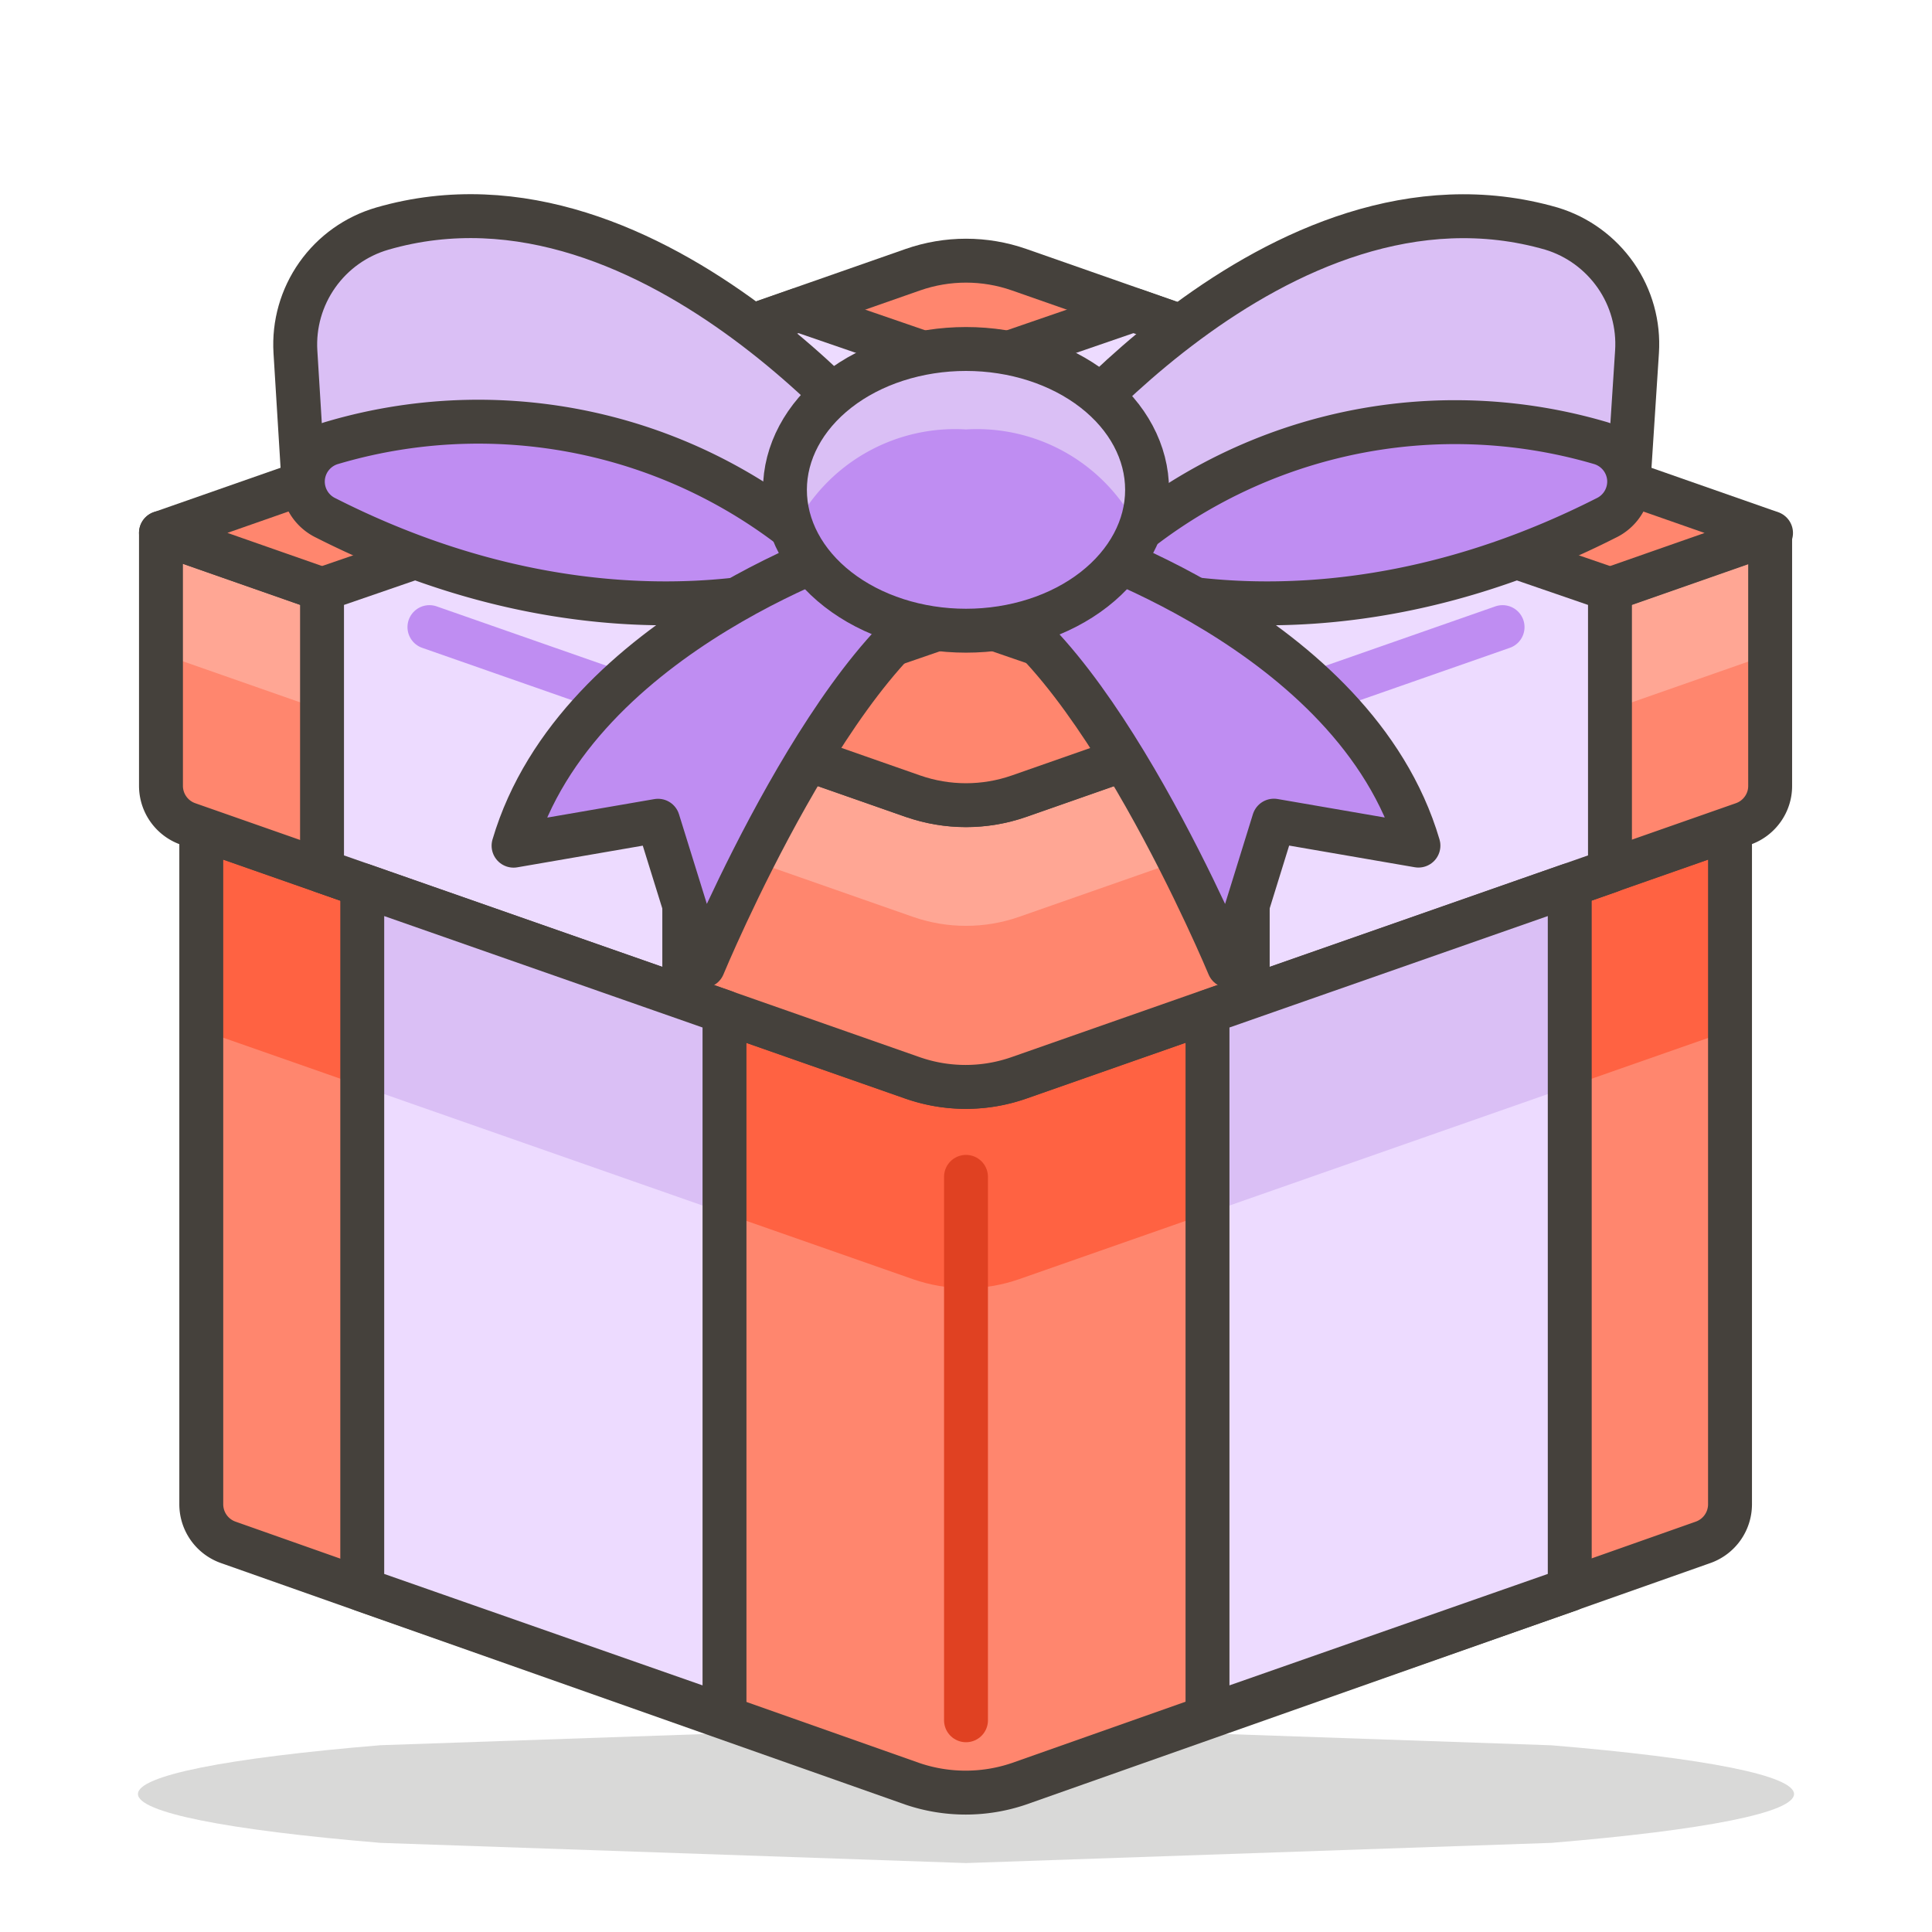
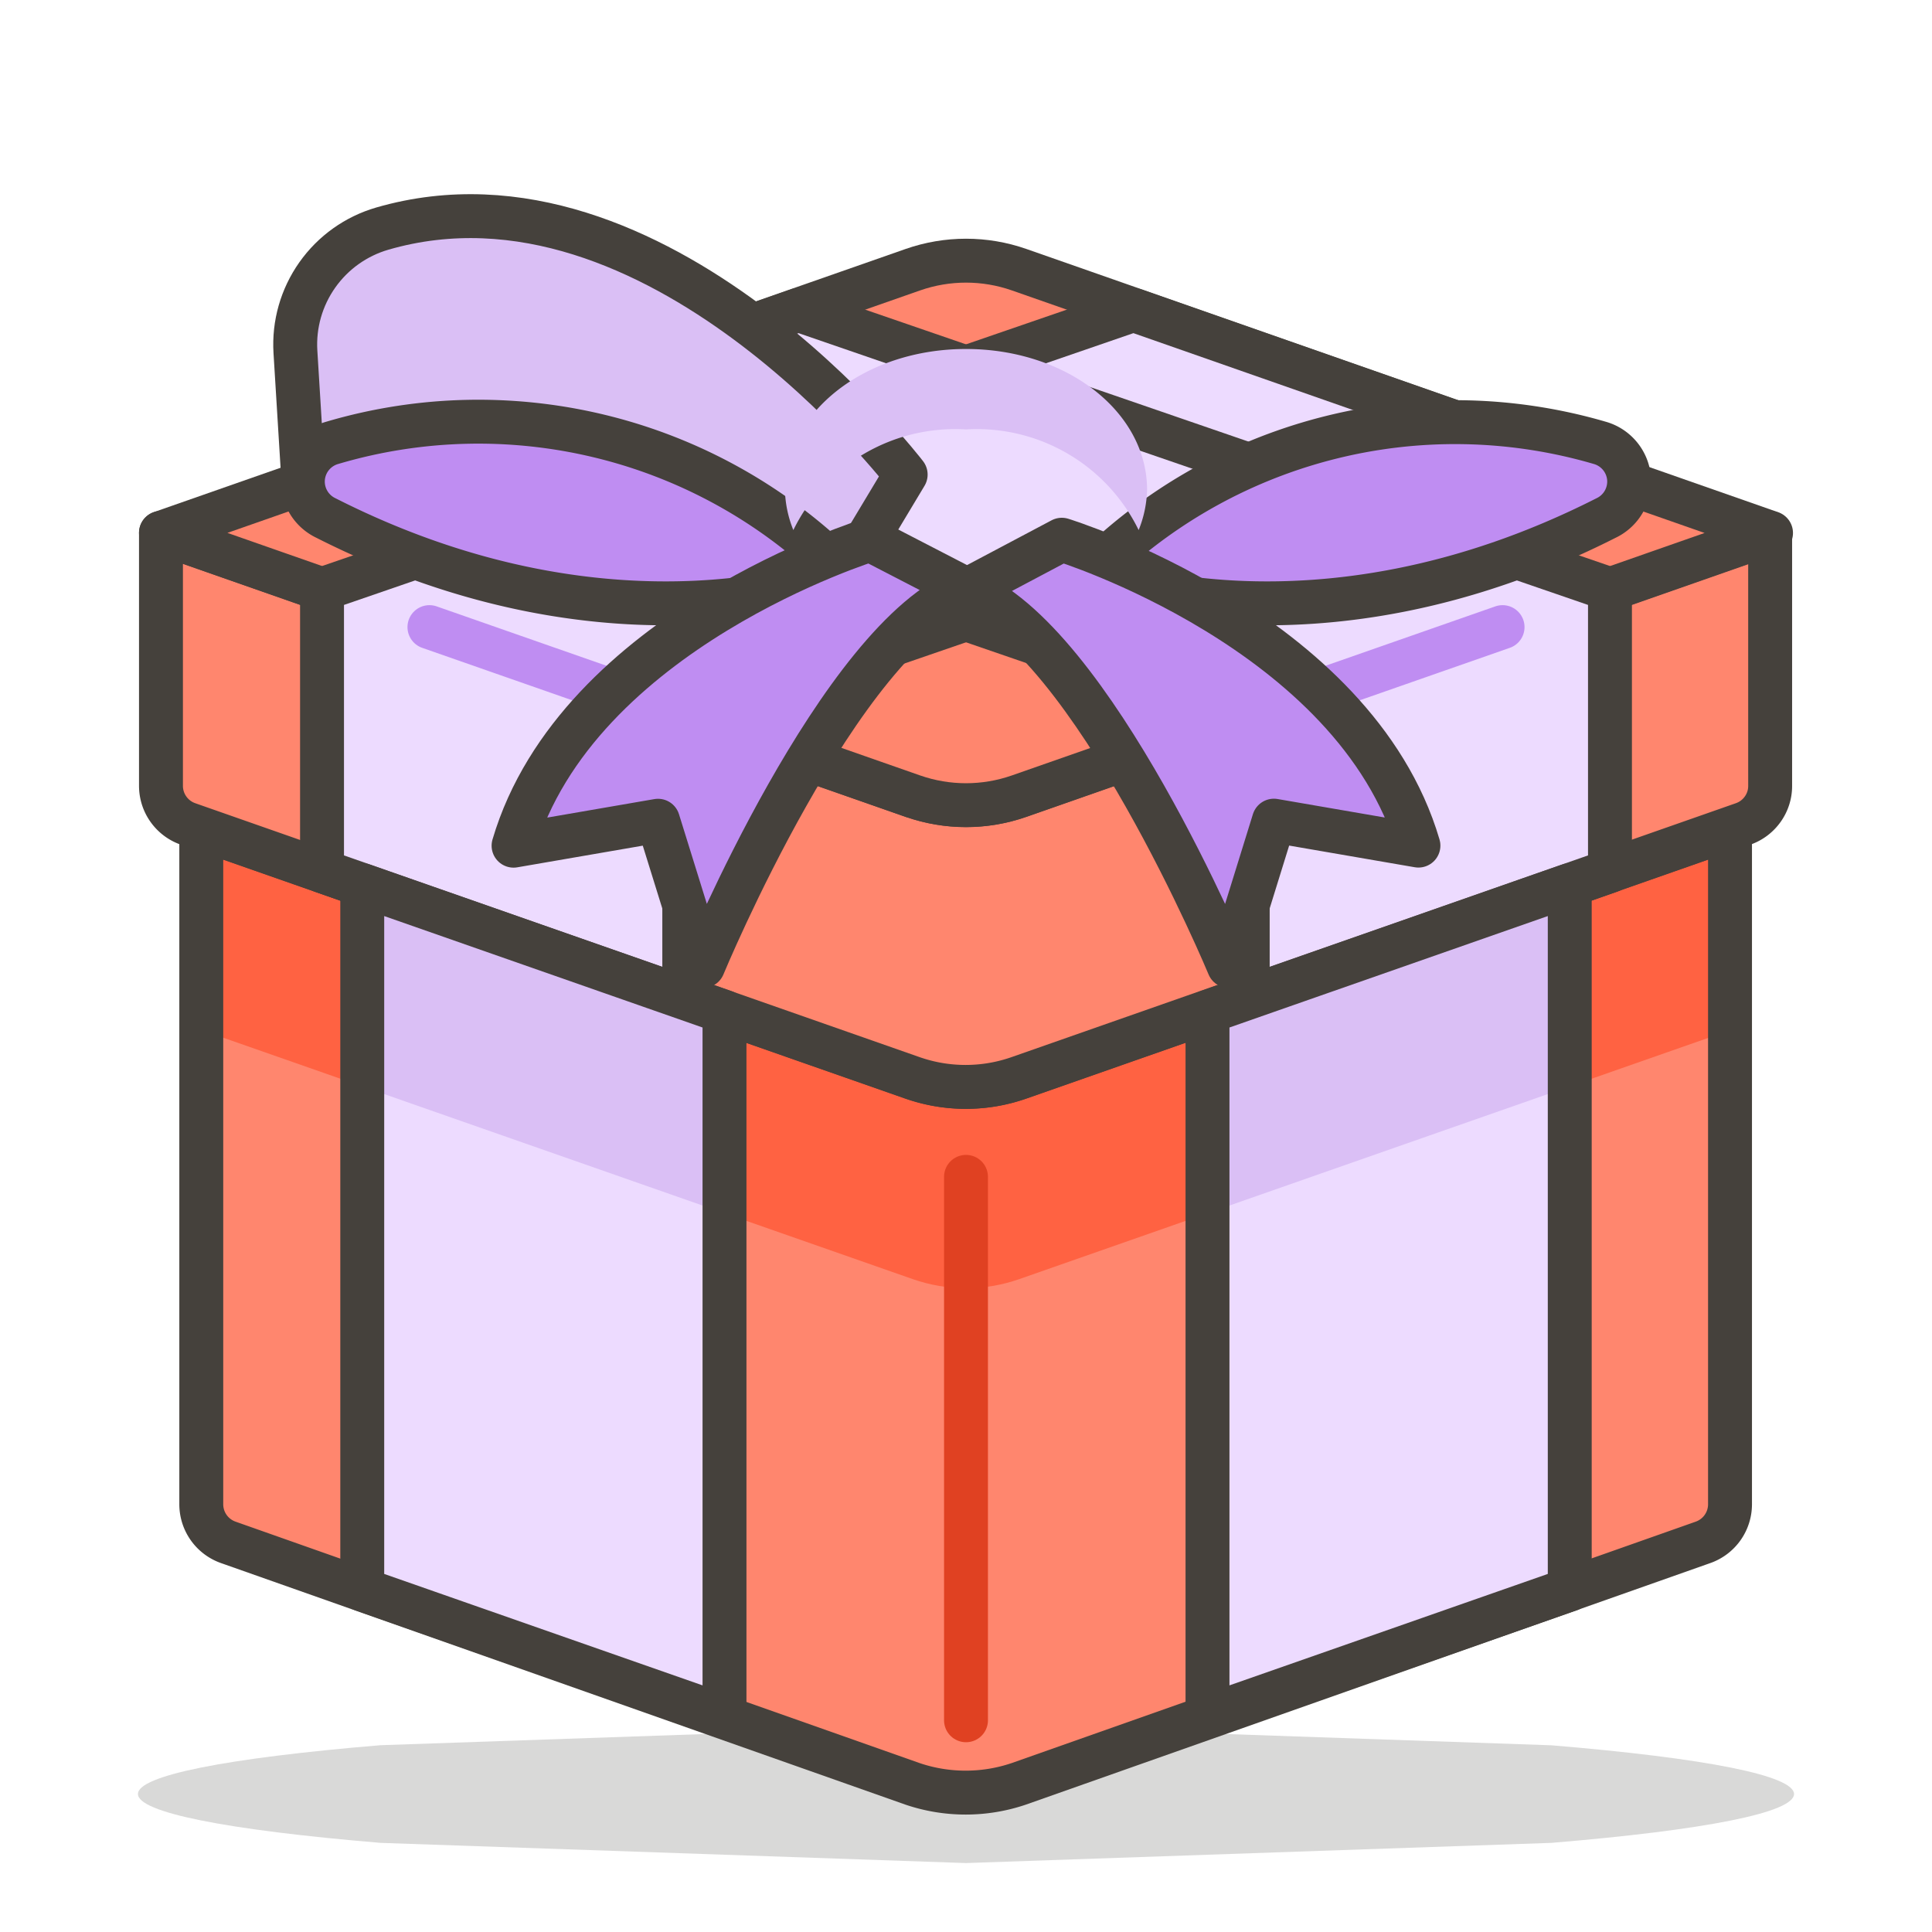
<svg xmlns="http://www.w3.org/2000/svg" width="22" height="22" fill="none">
  <style>.B{stroke-width:.5}.C{stroke-linejoin:round}.D{stroke:#45413c}.E{fill:#dabff5}.F{fill:#eddbff}.G{fill:#ff866e}.H{stroke-linecap:round}.I{fill:#bf8df2}</style>
  <path opacity=".2" d="M1.571 20.429c0 .208.993.408 2.762.556l6.667.23 6.667-.23c1.768-.147 2.762-.347 2.762-.556s-.993-.408-2.762-.555L11 19.643l-6.667.23c-1.768.147-2.762.347-2.762.555z" fill="#45413c" />
  <use href="#B" class="G" />
  <path d="M11.605 12.274c-.392.137-.818.137-1.21 0L2.292 9.437v2.292l8.103 2.837c.392.137.818.137 1.21 0l8.103-2.837V9.437l-8.103 2.837z" fill="#ff6242" />
  <g class="B C">
    <use href="#B" class="D" />
    <path d="M11 19.589v-6.188" stroke="#e04122" class="H" />
  </g>
  <use href="#C" class="G" />
-   <path d="M11.605 9.066c-.392.137-.818.137-1.21 0L1.833 6.068v1.375l8.562 2.997c.392.137.818.137 1.21 0l8.562-2.997V6.068l-8.562 2.997z" fill="#ffa694" />
  <g class="B C D">
    <use href="#C" />
    <path d="M1.833 6.068l8.562-2.997c.392-.137.818-.137 1.21 0l8.562 2.998-8.562 2.997c-.392.137-.818.137-1.21 0L1.833 6.068z" class="G" />
    <path d="M12.907 3.529L3.667 6.71v3.208l4.125 1.444V8.154l9.24-3.181-4.125-1.444z" class="F" />
  </g>
  <path d="M4.89 7.141l2.085.729" stroke="#bf8df2" class="B C H" />
  <use href="#D" class="F" />
  <path d="M4.125 10.079v2.292l4.125 1.444v-2.292l-4.125-1.444z" class="E" />
  <g class="B C D">
    <use href="#D" />
    <path d="M9.093 3.529l9.24 3.181v3.208l-4.125 1.444V8.154l-9.24-3.181 4.125-1.444z" class="F" />
  </g>
  <path d="M17.11 7.141l-2.085.729" stroke="#bf8df2" class="B C H" />
  <use href="#E" class="F" />
  <path d="M17.875 10.079v2.292l-4.125 1.444v-2.292l4.125-1.444z" class="E" />
  <g class="B C D">
    <use href="#E" />
    <path d="M9.625 6.55l.688-1.146S7.475 1.7 4.354 2.603c-.3.087-.561.273-.741.528s-.268.563-.249.875L3.456 5.5l6.169 1.05z" class="E" />
    <path d="M9.625 6.55s-2.557 1.05-5.913-.651a.46.46 0 0 1-.262-.454.46.46 0 0 1 .336-.403c1.019-.301 2.1-.319 3.128-.054s1.965.805 2.711 1.562z" class="I" />
-     <path d="M12.398 6.55l-.687-1.146s2.837-3.703 5.958-2.8c.296.09.553.278.73.532s.262.561.242.87L18.544 5.5l-6.146 1.05z" class="E" />
    <g class="I">
      <path d="M12.398 6.55s2.535 1.05 5.89-.651a.46.46 0 0 0 .262-.454.46.46 0 0 0-.336-.403c-1.015-.296-2.092-.313-3.116-.047s-1.957.803-2.7 1.555z" />
      <path d="M12.091 6.146s3.337 1.027 4.061 3.483l-1.646-.284L13.993 11S12.439 7.26 11 6.724l1.091-.578z" />
      <path d="M9.909 6.146S6.573 7.173 5.848 9.63l1.645-.284L8.007 11S9.561 7.246 11 6.71l-1.091-.564z" />
    </g>
  </g>
-   <path d="M8.938 5.578c0 .425.217.833.604 1.134s.911.47 1.458.47 1.072-.169 1.458-.47.604-.709.604-1.134-.217-.833-.604-1.134-.911-.47-1.458-.47-1.072.169-1.458.47-.604.709-.604 1.134z" class="I" />
  <path d="M11 4.89a2.05 2.05 0 0 1 1.966 1.146 1.3 1.3 0 0 0 .096-.458c0-.889-.917-1.604-2.062-1.604s-2.062.715-2.062 1.604a1.3 1.3 0 0 0 .096.458A2.05 2.05 0 0 1 11 4.89z" class="E" />
-   <path d="M8.938 5.578c0 .425.217.833.604 1.134s.911.47 1.458.47 1.072-.169 1.458-.47.604-.709.604-1.134-.217-.833-.604-1.134-.911-.47-1.458-.47-1.072.169-1.458.47-.604.709-.604 1.134h0z" class="B C D" />
  <defs>
    <path id="B" d="M10.395 12.274L2.292 9.437v7.695a.46.46 0 0 0 .307.431l7.792 2.75c.392.133.818.133 1.21 0l7.792-2.75a.46.46 0 0 0 .307-.431V9.437l-8.094 2.837c-.392.137-.818.137-1.21 0z" />
    <path id="C" d="M10.395 9.066L1.833 6.068v2.883a.46.46 0 0 0 .307.431l8.25 2.892c.392.137.818.137 1.21 0l8.25-2.892a.46.46 0 0 0 .222-.167c.055-.077.085-.169.085-.264V6.068l-8.552 2.997c-.392.137-.818.137-1.21 0z" />
    <path id="D" d="M4.125 10.079V18.1l4.125 1.444v-8.021l-4.125-1.444z" />
    <path id="E" d="M17.875 10.079V18.1l-4.125 1.444v-8.021l4.125-1.444z" />
  </defs>
</svg>